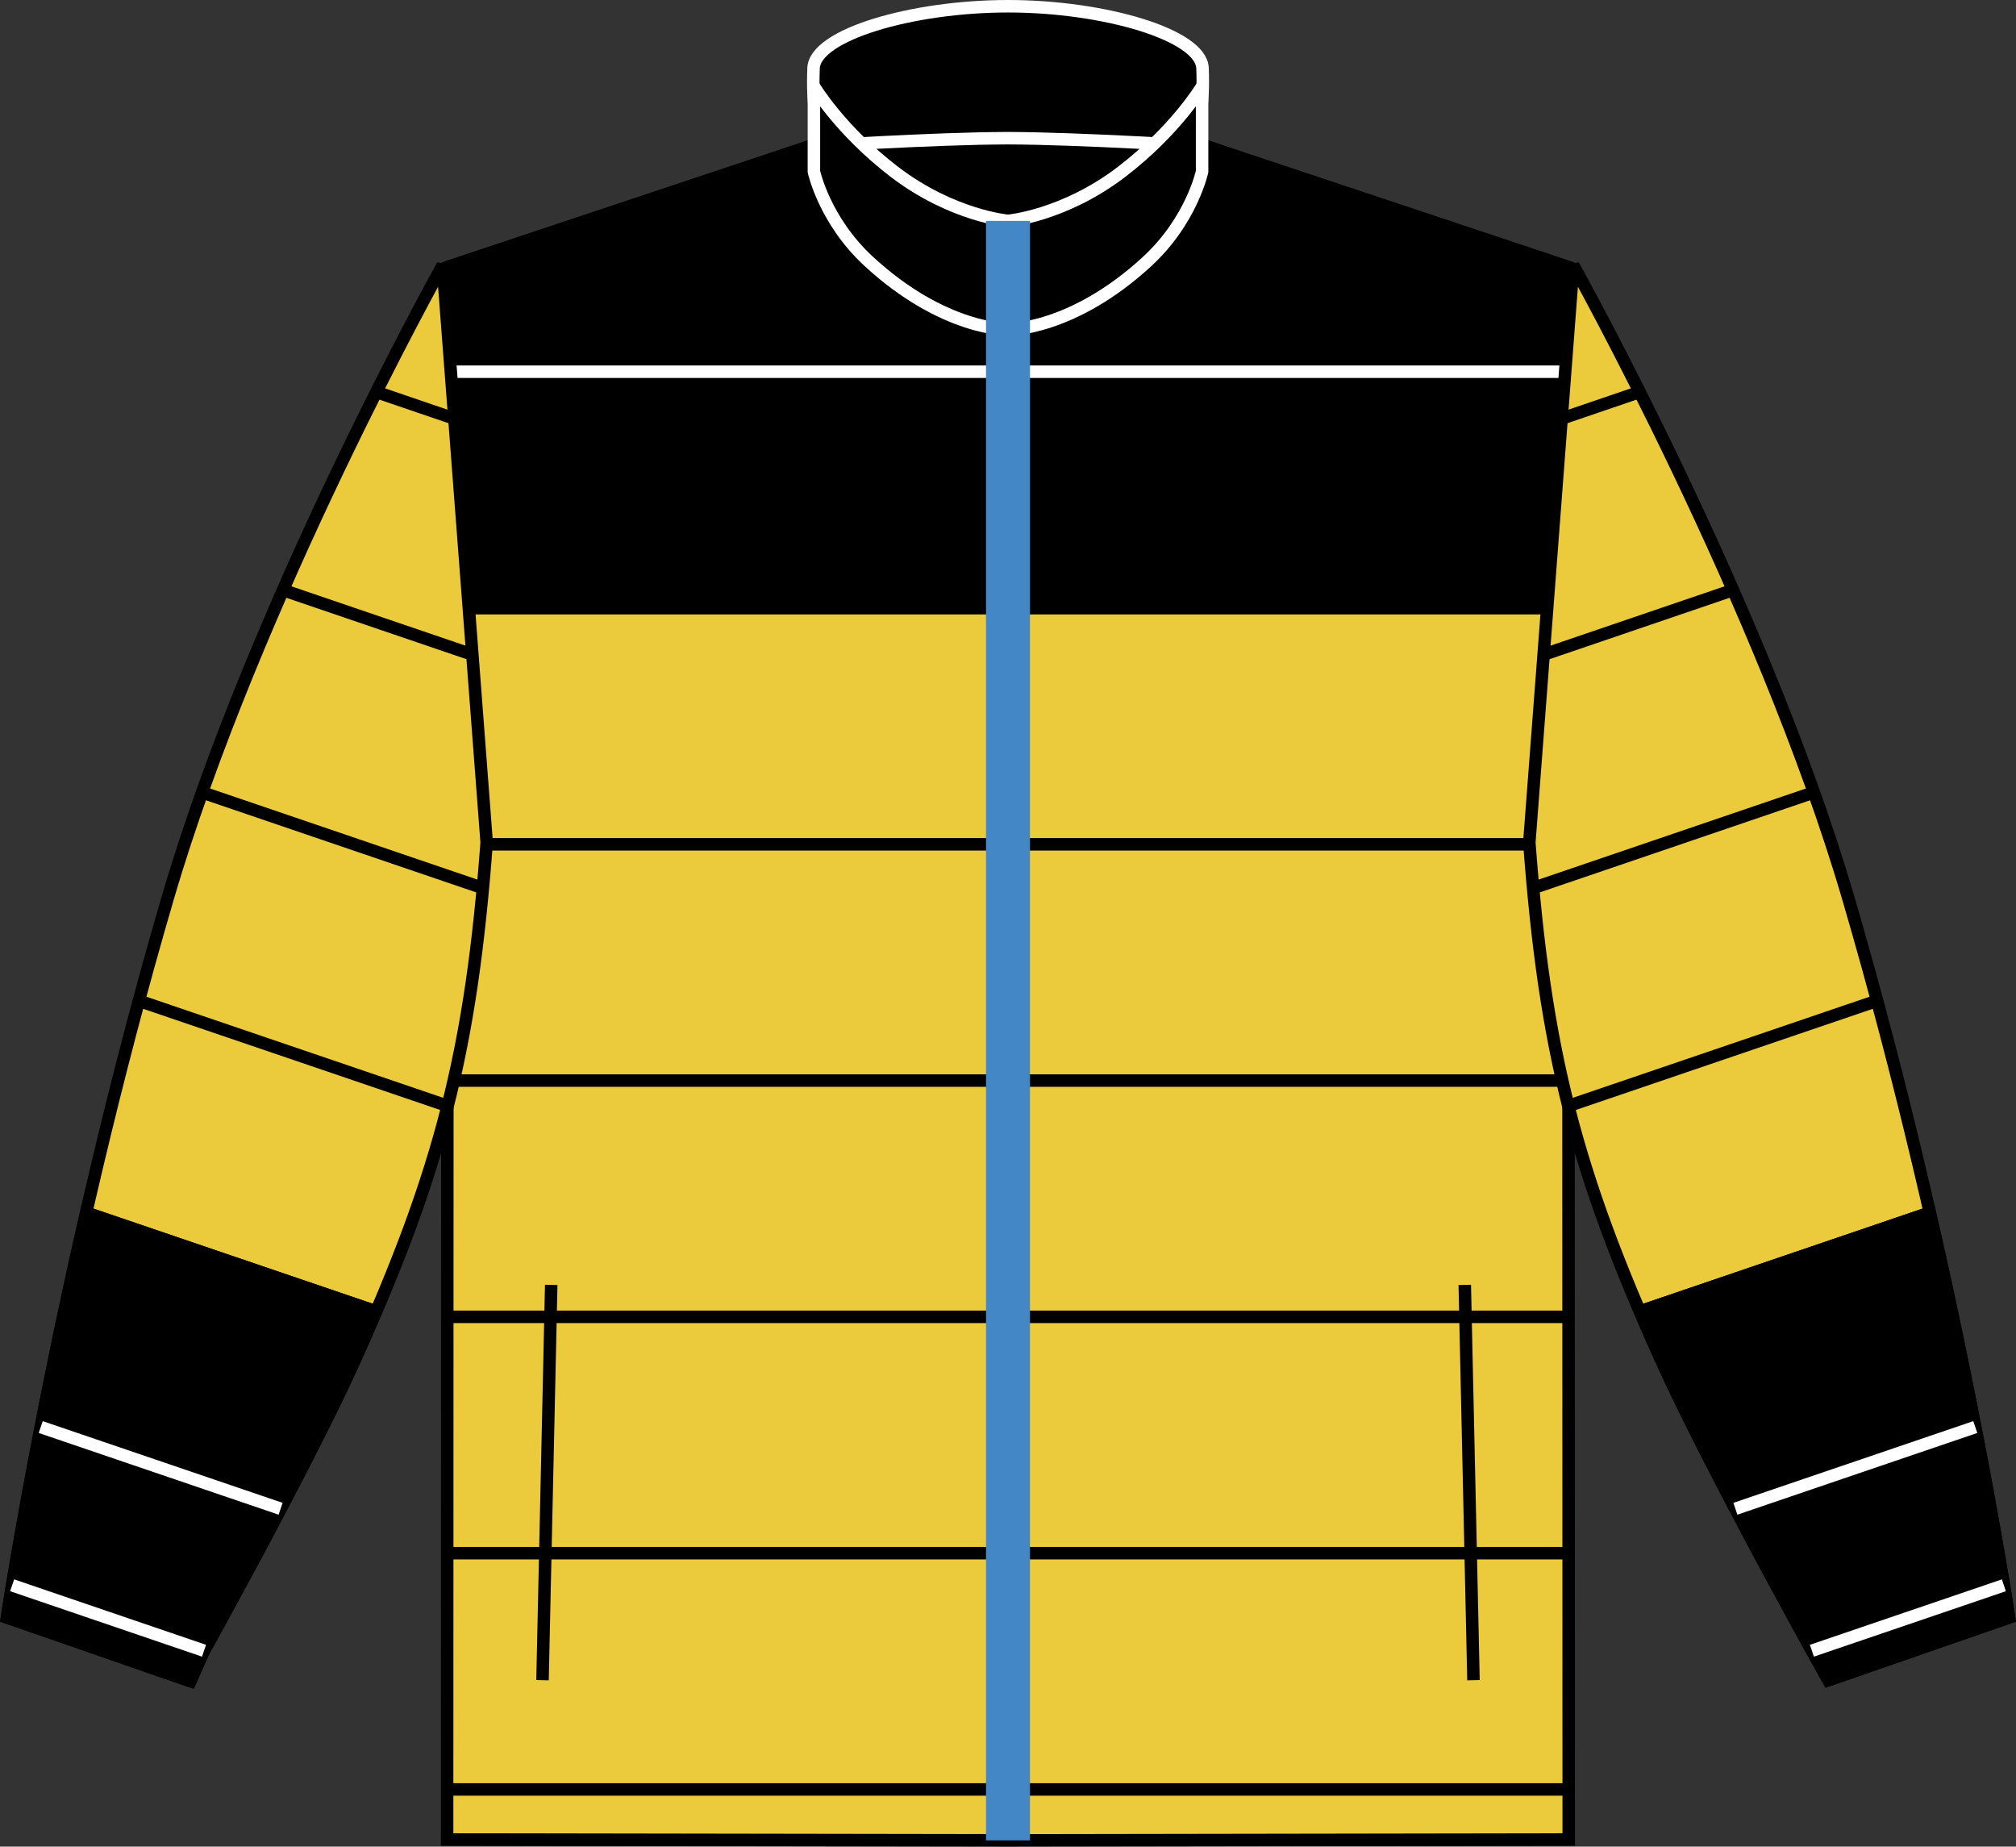
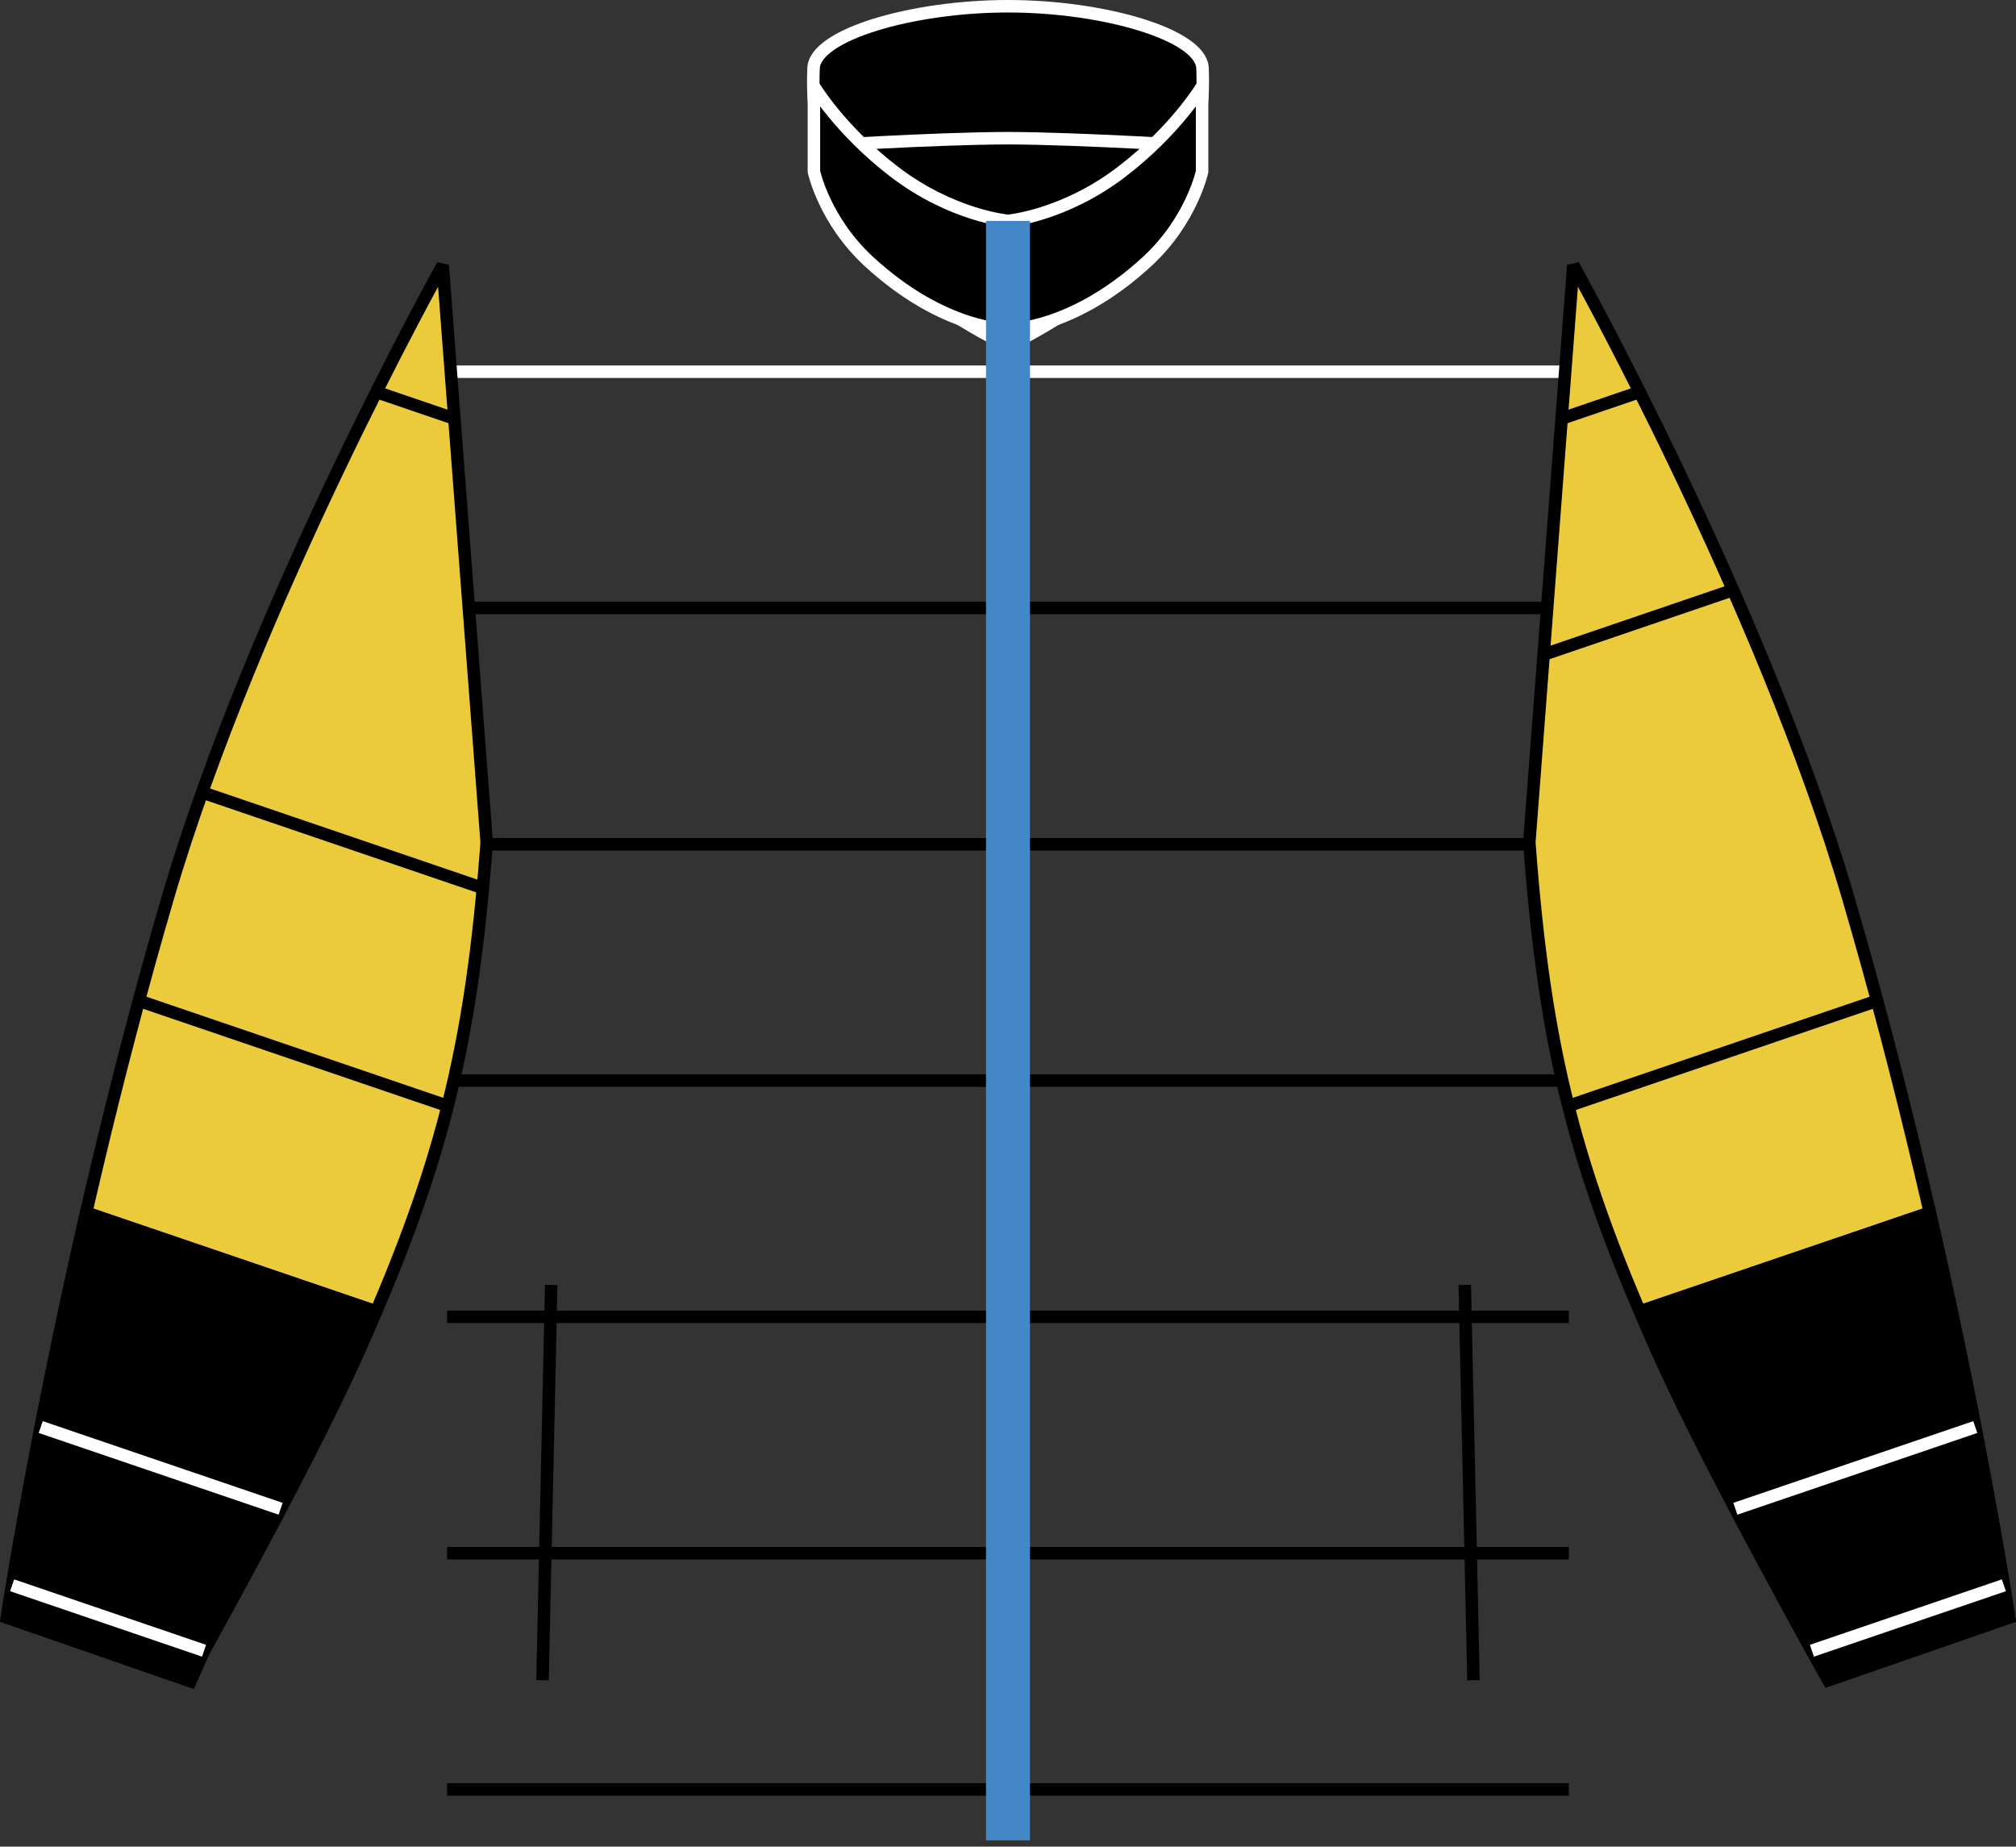
<svg xmlns="http://www.w3.org/2000/svg" xml:space="preserve" style="enable-background:new 0 0 22.924 20.994;" viewBox="0 0 22.924 20.994" y="0px" x="0px" id="solar-black" version="1.1">
  <rect x="0" y="0" width="22.924" height="20.994" fill="#333333" stroke="none" />
  <g>
    <g>
      <path d="M11.462,0.071c-1.09,0-2.197,0.324-2.211,0.705    C9.235,1.198,9.27,1.472,9.513,2.104c0.332,0.868,1.209,1.435,1.754,1.726l0.391,0c0.545-0.292,1.422-0.858,1.754-1.726    c0.242-0.632,0.277-0.906,0.262-1.329C13.659,0.395,12.552,0.071,11.462,0.071z" style="stroke:#FFFFFF;stroke-width:0.142;stroke-miterlimit:3.864;" />
-       <path d="M17.833,3.036l-4.111-1.371    c0,0-1.412-0.091-2.26-0.094c-0.848,0.002-2.26,0.094-2.26,0.094L5.09,3.036L5.084,20.913l6.377,0.01l6.377-0.01L17.833,3.036z" style="fill:#EBCB3B;stroke:#000000;stroke-width:0.142;stroke-miterlimit:3.864;" />
-       <path d="M17.833,3.036l-4.111-1.371c0,0-1.412-0.091-2.26-0.094    c-0.848,0.002-2.26,0.094-2.26,0.094L5.09,3.036L5.089,6.912h12.745L17.833,3.036z" style="stroke:#000000;stroke-width:0.142;stroke-miterlimit:1;" />
      <path d="M13.722,1.665c0,0-1.412-0.091-2.26-0.094    c-0.848,0.002-2.26,0.094-2.26,0.094" style="fill:none;stroke:#FFFFFF;stroke-width:0.142;stroke-miterlimit:1;" />
      <g>
        <line y2="20.344" x2="17.839" y1="20.344" x1="5.084" style="fill:none;stroke:#000000;stroke-width:0.142;stroke-miterlimit:3.864;" />
        <line y2="17.658" x2="17.839" y1="17.658" x1="5.084" style="fill:none;stroke:#000000;stroke-width:0.142;stroke-miterlimit:3.864;" />
        <line y2="14.971" x2="17.839" y1="14.971" x1="5.084" style="fill:none;stroke:#000000;stroke-width:0.142;stroke-miterlimit:3.864;" />
        <line y2="12.285" x2="17.839" y1="12.285" x1="5.084" style="fill:none;stroke:#000000;stroke-width:0.142;stroke-miterlimit:3.864;" />
        <line y2="9.599" x2="17.839" y1="9.599" x1="5.084" style="fill:none;stroke:#000000;stroke-width:0.142;stroke-miterlimit:3.864;" />
        <line y2="6.912" x2="17.839" y1="6.912" x1="5.084" style="fill:none;stroke:#000000;stroke-width:0.142;stroke-miterlimit:3.864;" />
        <line y2="4.226" x2="17.839" y1="4.226" x1="5.084" style="fill:none;stroke:#FFFFFF;stroke-width:0.142;stroke-miterlimit:3.864;" />
      </g>
      <path d="M4.034,15.463    c0.977-2.158,1.324-3.523,1.5-5.885l-0.5-6.562c0,0-2.142,3.833-3.125,7.187c-1.227,4.185-1.83,8.186-1.83,8.186l2.055,0.713    C2.134,19.102,3.448,16.759,4.034,15.463z" style="fill:#EBCB3B;stroke:#000000;stroke-width:0.142;stroke-miterlimit:2;" />
      <path d="M11.462,2.511c0,0-0.636-0.055-1.294-0.559    c-0.615-0.471-0.913-0.97-0.913-0.97v0.969c0,0,0.119,0.555,0.623,1.02c0.855,0.789,1.584,0.775,1.584,0.775V2.511z" style="stroke:#FFFFFF;stroke-width:0.142;stroke-miterlimit:1;" />
      <path d="M11.462,2.511c0,0,0.636-0.055,1.294-0.559    c0.615-0.471,0.913-0.97,0.913-0.97v0.969c0,0-0.119,0.555-0.623,1.02c-0.855,0.789-1.584,0.775-1.584,0.775V2.511z" style="stroke:#FFFFFF;stroke-width:0.142;stroke-miterlimit:1;" />
      <path d="M4.268,14.907l-3.288-1.12    c-0.602,2.625-0.901,4.602-0.901,4.602l2.055,0.713c0,0,1.313-2.343,1.899-3.639c0.086-0.19,0.161-0.367,0.238-0.546L4.268,14.907    z" style="stroke:#000000;stroke-width:0.142;stroke-miterlimit:3.864;" />
      <g>
        <line y2="17.153" x2="3.191" y1="16.224" x1="0.463" style="fill:none;stroke:#FFFFFF;stroke-width:0.142;stroke-miterlimit:3.864;" />
        <line y2="18.767" x2="2.32" y1="18.023" x1="0.138" style="fill:none;stroke:#FFFFFF;stroke-width:0.142;stroke-miterlimit:3.864;" />
        <line y2="14.907" x2="4.268" y1="13.787" x1="0.979" style="fill:none;stroke:#000000;stroke-width:0.142;stroke-miterlimit:3.864;" />
        <line y2="12.565" x2="5.066" y1="11.362" x1="1.534" style="fill:none;stroke:#000000;stroke-width:0.142;stroke-miterlimit:3.864;" />
        <line y2="10.111" x2="5.534" y1="9.02" x1="2.332" style="fill:none;stroke:#000000;stroke-width:0.142;stroke-miterlimit:3.864;" />
-         <line y2="7.442" x2="5.371" y1="6.708" x1="3.217" style="fill:none;stroke:#000000;stroke-width:0.142;stroke-miterlimit:3.864;" />
        <line y2="4.759" x2="5.166" y1="4.456" x1="4.278" style="fill:none;stroke:#000000;stroke-width:0.142;stroke-miterlimit:3.864;" />
      </g>
      <path d="M18.89,15.463    c-0.977-2.158-1.324-3.523-1.5-5.885l0.5-6.562c0,0,2.142,3.833,3.125,7.187c1.227,4.185,1.83,8.186,1.83,8.186l-2.055,0.713    C20.789,19.102,19.476,16.759,18.89,15.463z" style="fill:#EBCB3B;stroke:#000000;stroke-width:0.142;stroke-miterlimit:2;" />
      <path d="M18.656,14.907l3.288-1.12    c0.602,2.625,0.901,4.602,0.901,4.602l-2.055,0.713c0,0-1.313-2.343-1.899-3.639c-0.086-0.19-0.161-0.367-0.238-0.546    L18.656,14.907z" style="stroke:#000000;stroke-width:0.142;stroke-miterlimit:3.864;" />
      <g>
        <line y2="17.153" x2="19.733" y1="16.224" x1="22.461" style="fill:none;stroke:#FFFFFF;stroke-width:0.142;stroke-miterlimit:3.864;" />
        <line y2="18.767" x2="20.603" y1="18.023" x1="22.786" style="fill:none;stroke:#FFFFFF;stroke-width:0.142;stroke-miterlimit:3.864;" />
        <line y2="14.907" x2="18.656" y1="13.787" x1="21.944" style="fill:none;stroke:#000000;stroke-width:0.142;stroke-miterlimit:3.864;" />
        <line y2="12.565" x2="17.858" y1="11.362" x1="21.39" style="fill:none;stroke:#000000;stroke-width:0.142;stroke-miterlimit:3.864;" />
-         <line y2="10.111" x2="17.39" y1="9.02" x1="20.592" style="fill:none;stroke:#000000;stroke-width:0.142;stroke-miterlimit:3.864;" />
        <line y2="7.442" x2="17.553" y1="6.708" x1="19.706" style="fill:none;stroke:#000000;stroke-width:0.142;stroke-miterlimit:3.864;" />
        <line y2="4.759" x2="17.757" y1="4.456" x1="18.645" style="fill:none;stroke:#000000;stroke-width:0.142;stroke-miterlimit:3.864;" />
      </g>
      <line y2="20.923" x2="11.462" y1="2.511" x1="11.462" style="fill:none;stroke:#4387C7;stroke-width:0.5;stroke-miterlimit:1;" />
      <line y2="19.102" x2="6.169" y1="14.608" x1="6.268" style="fill:none;stroke:#000000;stroke-width:0.142;stroke-miterlimit:3.864;" />
      <line y2="19.102" x2="16.755" y1="14.608" x1="16.656" style="fill:none;stroke:#000000;stroke-width:0.142;stroke-miterlimit:3.864;" />
    </g>
  </g>
</svg>